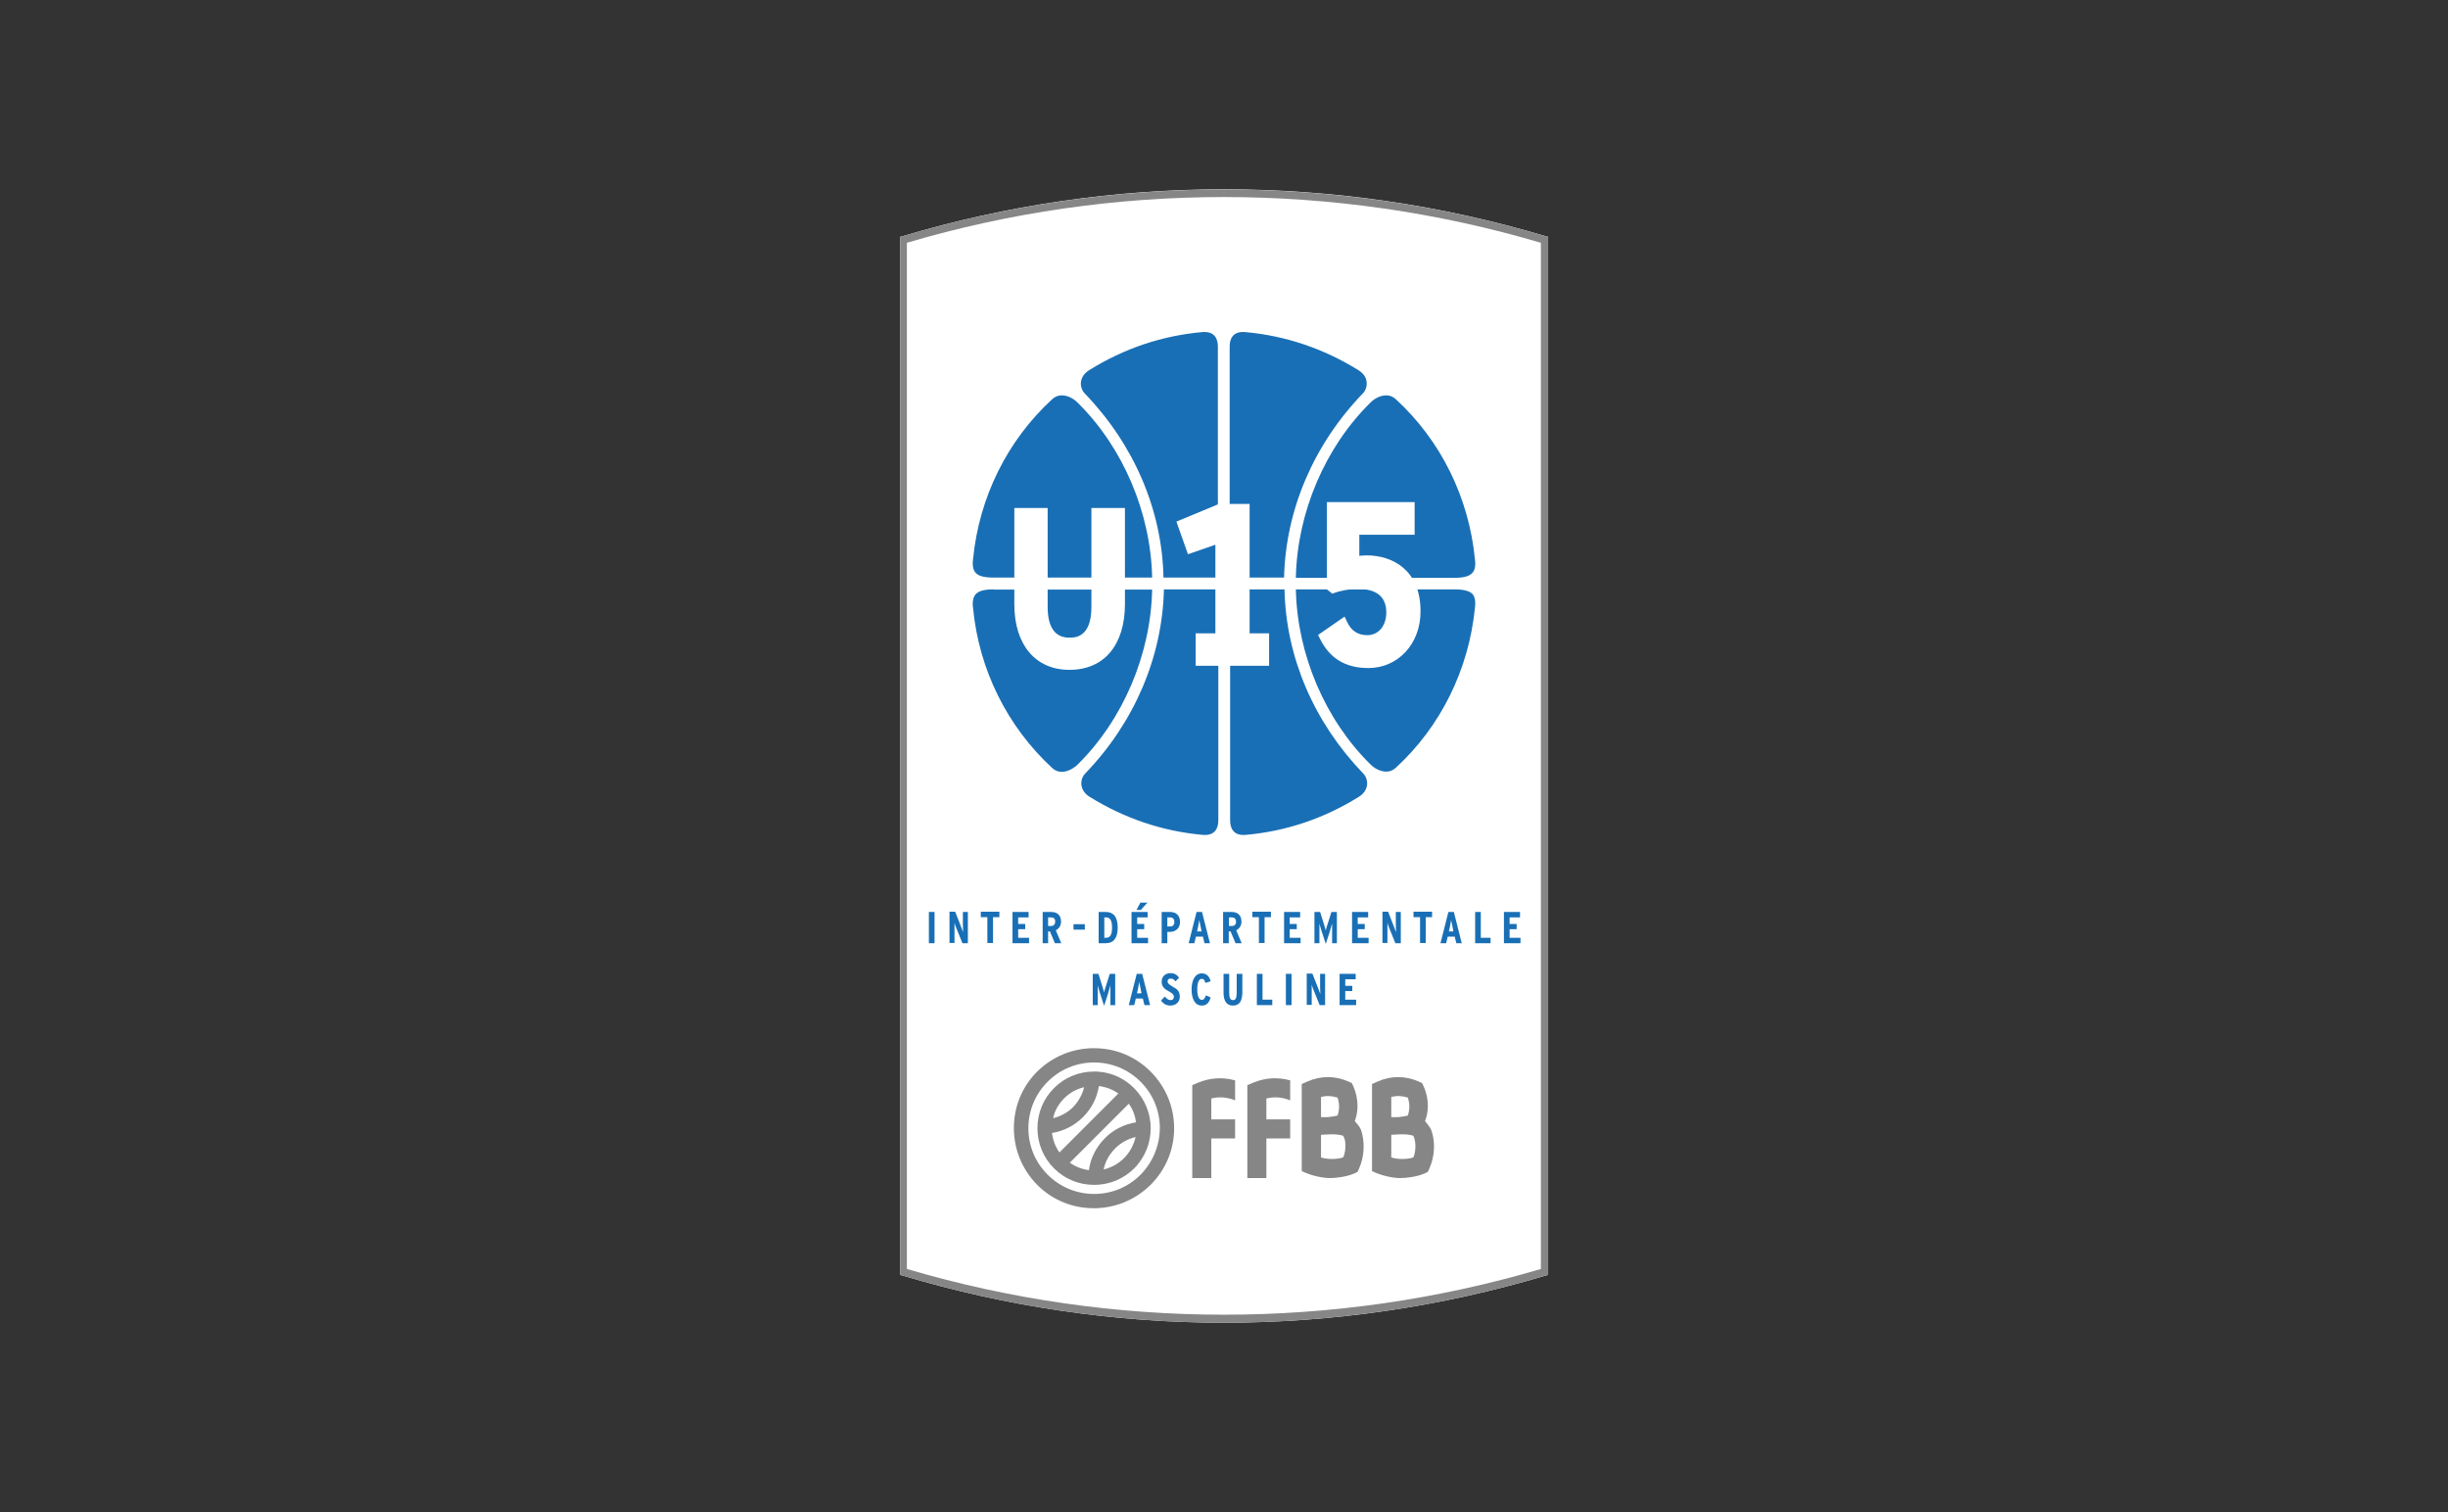
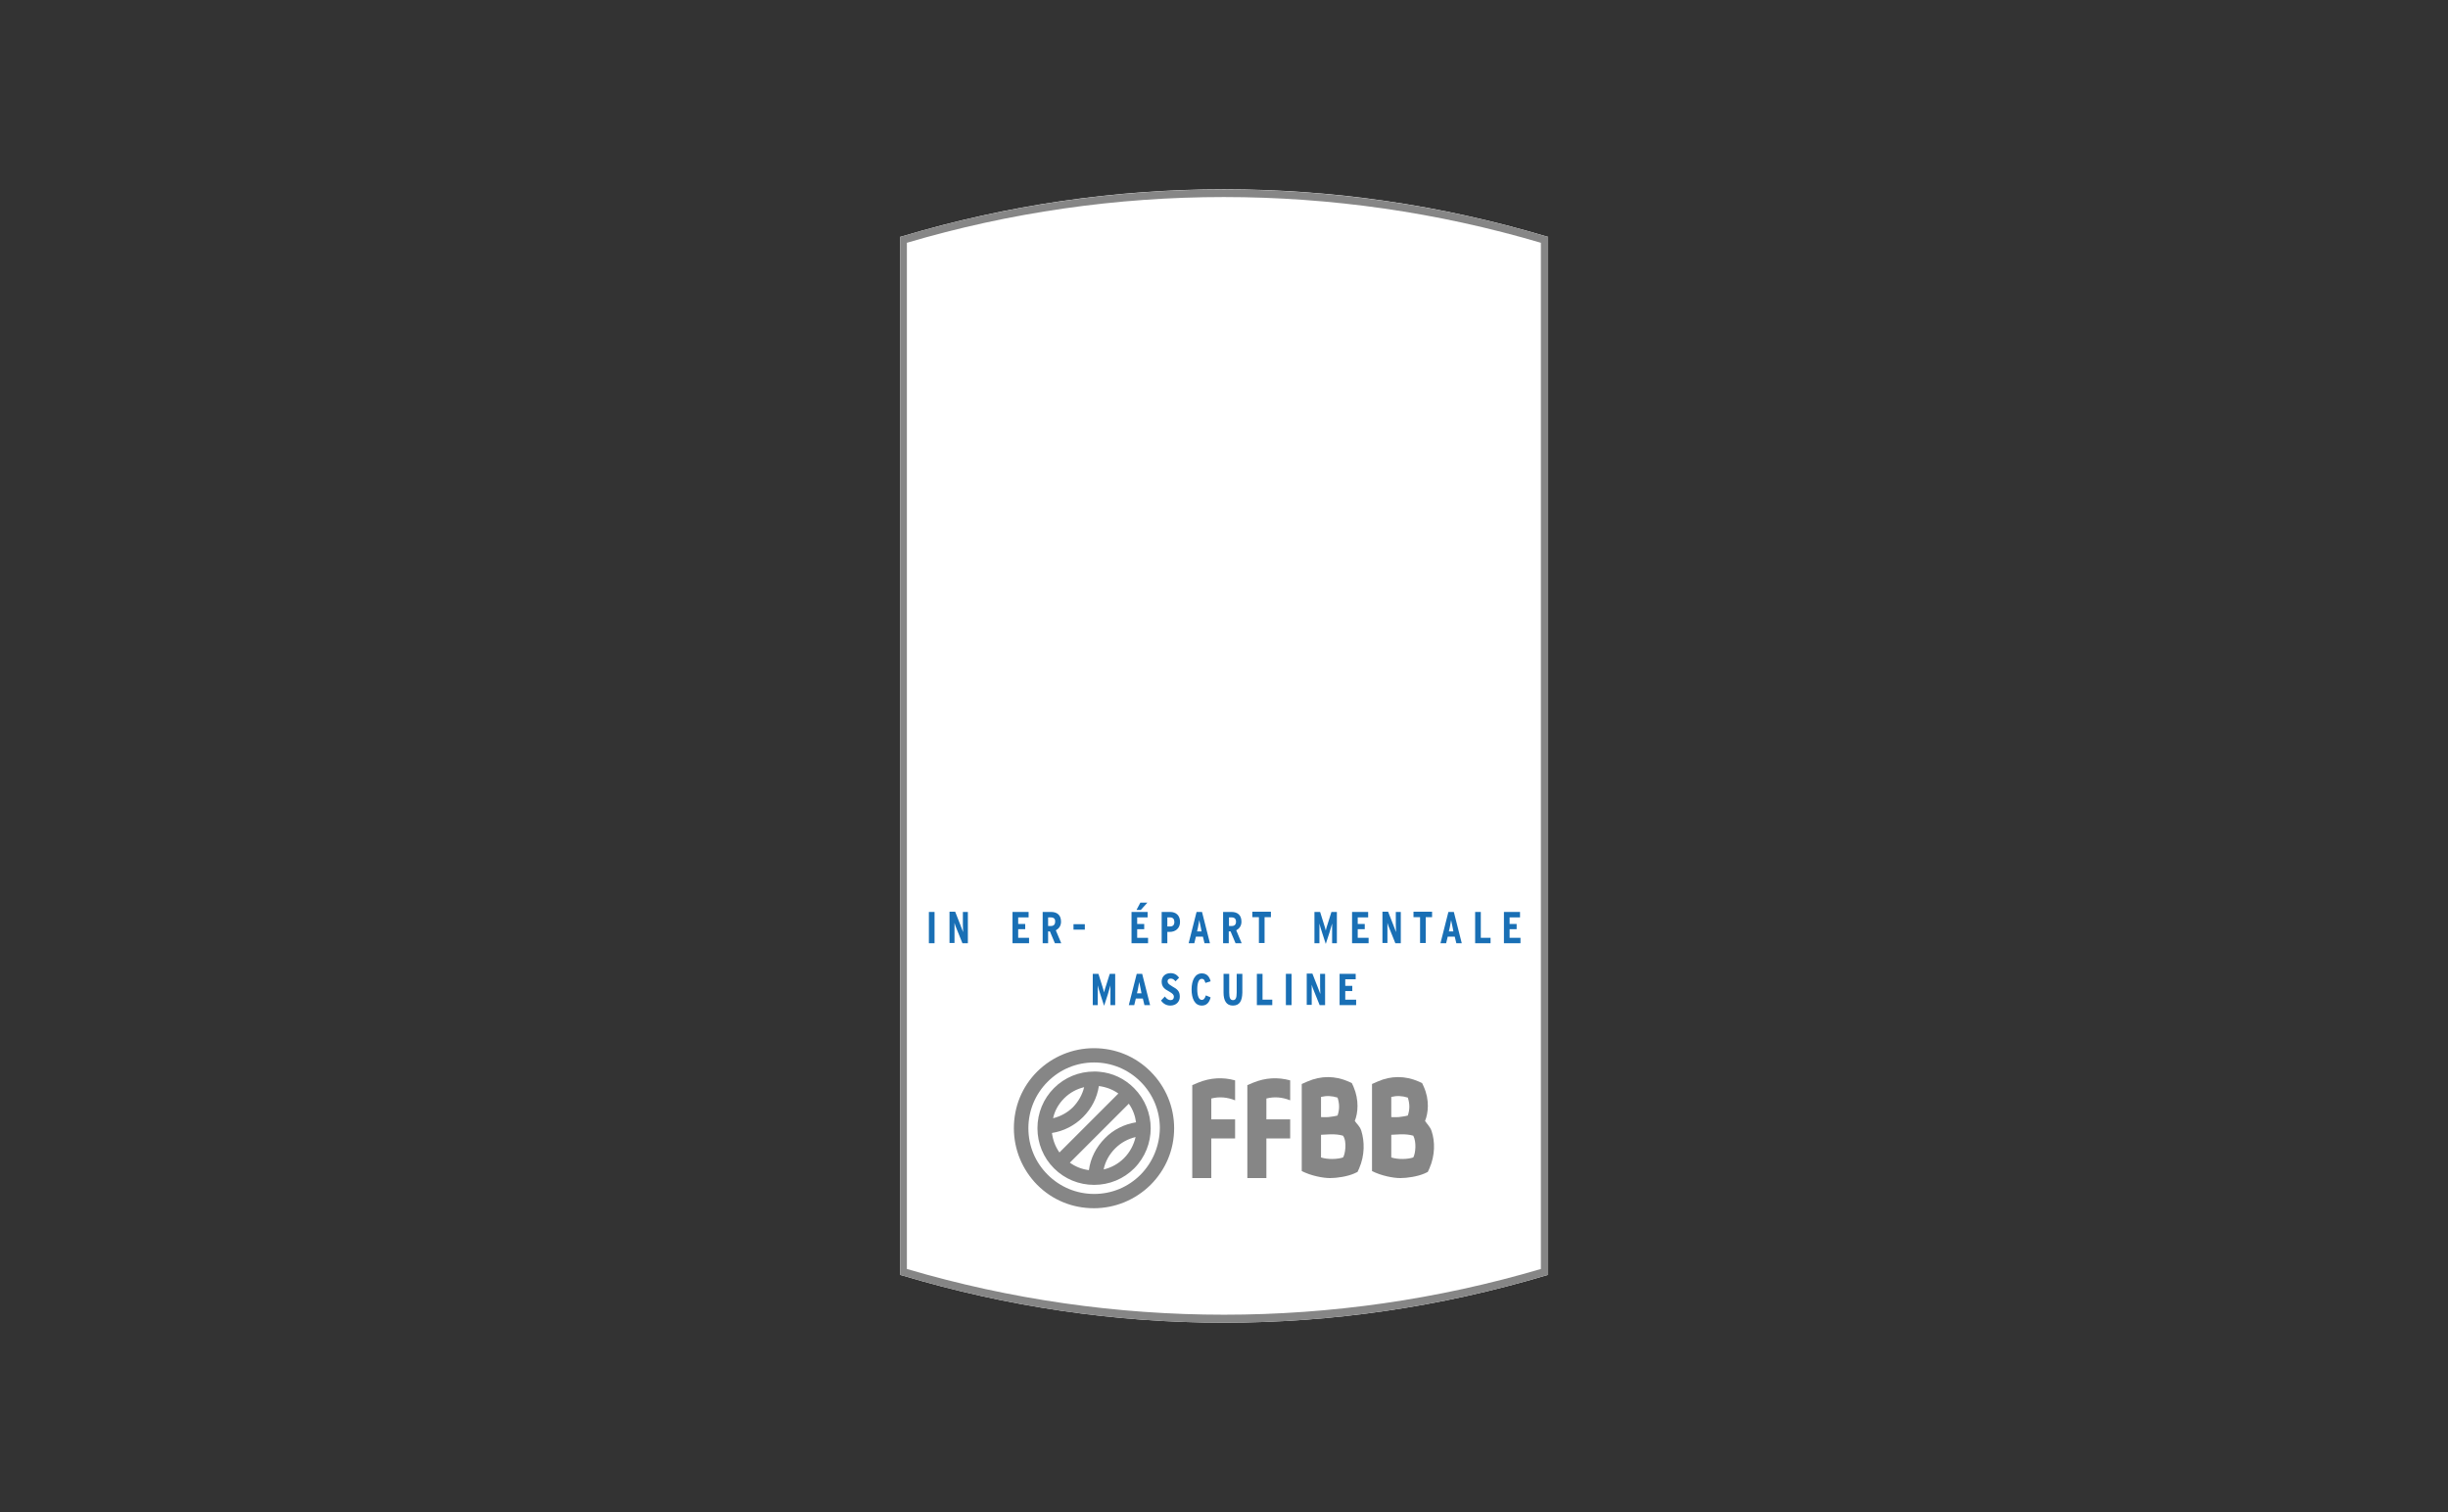
<svg xmlns="http://www.w3.org/2000/svg" id="Layer_1" x="0px" y="0px" viewBox="0 0 1080 667" xml:space="preserve">
  <rect x="0" y="0" width="1080" height="667" fill="#333333" stroke="none" />
  <g>
    <path fill="#FFFFFF" d="M540,583.5c-47.9,0-95.6-7-141.8-20.8l-1.1-0.3V104.5l1.1-0.3c92.4-27.6,191.2-27.6,283.7,0l1.1,0.3v457.9  l-1.1,0.3C635.6,576.5,587.9,583.5,540,583.5L540,583.5z" />
    <g>
      <g>
        <g>
          <path fill="#868686" d="M540,583.5c-47.9,0-95.6-7-141.8-20.8l-1.1-0.3V104.5l1.1-0.3c92.4-27.5,191.2-27.5,283.7,0l1.1,0.3     v457.9l-1.1,0.3C635.6,576.5,587.9,583.5,540,583.5L540,583.5z M400.1,559.8c91.2,26.9,188.6,26.9,279.7,0V107.1     c-91.2-26.9-188.6-26.9-279.7,0V559.8L400.1,559.8z" />
        </g>
        <g>
          <g>
            <g>
              <path fill="#868686" d="M507.6,472.7c-6.7-6.7-15.5-10.3-25-10.3c-9.4,0-18.3,3.7-25,10.3c-6.7,6.7-10.3,15.5-10.3,25       c0,9.4,3.7,18.3,10.3,25c6.7,6.7,15.5,10.3,25,10.3c9.4,0,18.3-3.7,25-10.3c6.7-6.7,10.4-15.5,10.4-25       C518,488.3,514.3,479.4,507.6,472.7z M503.2,518.2c-5.5,5.5-12.7,8.5-20.5,8.5c-7.7,0-15-3-20.5-8.5       c-5.5-5.5-8.5-12.7-8.5-20.5c0-7.7,3-15,8.5-20.5c5.5-5.5,12.7-8.5,20.5-8.5c7.7,0,15,3,20.5,8.5c5.5,5.5,8.5,12.8,8.5,20.5       C511.6,505.4,508.6,512.7,503.2,518.2z M500.3,480c-4.2-4.2-9.5-6.7-15.3-7.2c0,0,0,0,0,0l0,0c-0.8-0.1-1.6-0.1-2.3-0.1       c-6.7,0-13,2.6-17.7,7.3c-4.7,4.7-7.3,11-7.3,17.7s2.6,13,7.3,17.7c4.7,4.7,11,7.3,17.7,7.3c6.7,0,13-2.6,17.7-7.3       C510.1,505.6,510.1,489.8,500.3,480z M469.5,484.5c2.5-2.5,5.5-4.1,8.8-4.9c-0.8,3.3-2.5,6.3-4.9,8.8       c-2.4,2.4-5.5,4.1-8.8,4.9C465.3,490,467,487,469.5,484.5z M464.1,499.8c5.1-0.8,9.9-3.2,13.7-7c3.8-3.8,6.2-8.5,7-13.7       c3.1,0.4,6.1,1.5,8.6,3.3l-26,26C465.6,505.9,464.5,502.9,464.1,499.8z M480.4,516.2c-3.1-0.4-5.9-1.5-8.4-3.3l26-26       c1.8,2.5,2.8,5.3,3.2,8.2c-5.1,0.8-10,3.2-13.7,7C483.6,506,481.1,510.9,480.4,516.2z M495.9,510.9c-2.5,2.5-5.6,4.2-9,5       c0.7-3.5,2.5-6.7,5.1-9.3c2.5-2.5,5.6-4.2,9-5C500.2,505,498.5,508.3,495.9,510.9z" />
            </g>
          </g>
          <path fill="#868686" d="M552.9,477.6l-2.6,1.1v41h8.4v-17.5c3.5,0,8.3,0,10.5,0v-8.4c-2.3,0-7,0-10.5,0v-9.2     c3.5-0.9,7-0.6,10.5,0.8v-8.8C563.7,475.1,558.3,475.4,552.9,477.6z" />
          <path fill="#868686" d="M528.6,477.6l-2.6,1.1v41h8.4v-17.5c3.5,0,8.3,0,10.5,0v-8.4c-2.3,0-7,0-10.5,0v-9.2     c3.5-0.9,7-0.6,10.5,0.8v-8.8C539.5,475.1,534,475.4,528.6,477.6z" />
          <path fill="#868686" d="M597.7,494.5c1.4-3.4,2-9.2-0.6-15.2l-0.7-1.5l-1.5-0.7c-6-2.6-12.1-2.6-18.1,0l-2.5,1.1v15v8.5v14.9     c4.1,2.1,9.4,3.1,12.5,3.1c3,0,7.6-0.7,10.6-2l1.5-0.7l0.7-1.5c2.6-6,2.4-12,1-16.6C599.9,496.7,598.6,495.9,597.7,494.5z      M582.8,483.9c2.4-0.6,4.8-0.5,7.3,0.3c0.9,2.8,0.9,5.2,0,7.9c-1.4,0.4-2.7,0.5-4.1,0.7c-1,0.1-2,0-3.2,0V483.9z M592.5,510.6     c-2.4,0.8-6.6,1-9.7,0v-10c1.2-0.1,3.2-0.2,3.9-0.2c2.5-0.1,4.4,0.2,5.8,0.6C594.4,503.6,593.4,509.5,592.5,510.6z" />
          <path fill="#868686" d="M631.6,499c-0.6-1.9-2-3.1-2.9-4.5c1.4-3.4,2.1-9.2-0.6-15.2l-0.7-1.5l-1.5-0.7c-6-2.6-12.2-2.6-18.1,0     l-2.5,1.1v15.3v8.5v14.6c4.1,2.1,9.4,3.1,12.5,3.1c3,0,7.6-0.7,10.6-2l1.5-0.7l0.7-1.5C633.2,509.6,633.1,503.5,631.6,499z      M613.8,483.9c2.4-0.6,4.8-0.5,7.3,0.3c0.9,2.8,0.9,5.2,0,7.9c-1.4,0.4-2.7,0.5-4.1,0.7c-1,0.1-2,0-3.2,0V483.9z M623.5,510.6     c-2.4,0.8-6.6,1-9.7,0v-10c1.2-0.1,3.2-0.2,3.9-0.2c2.5-0.1,4.4,0.2,5.8,0.6C625,503.8,624.5,508.9,623.5,510.6z" />
        </g>
      </g>
      <g>
-         <path fill="#196FB5" d="M571.7,254.8c0.6-28.7,12.9-57.5,32.9-77.2c2-2,4.6-3.2,7-3.2c1.6,0,3,0.6,4.2,1.7    c19.9,18.3,32.2,43.3,34.9,70.5c0.4,2.9,0,4.9-1.1,6.1c-1.3,1.5-3.8,2.2-8,2.2H571.7z M641.6,260h-69.9    c0.6,28.7,12.9,57.5,32.9,77.2c2,2,4.6,3.2,7,3.2c1.6,0,3-0.6,4.2-1.7c19.9-18.3,32.2-43.4,34.9-70.5c0.4-2.9,0-4.9-1.1-6.2    C648.3,260.7,645.8,260,641.6,260z M513.5,260c-0.7,29.8-13,58.7-34.8,81.3c-1,1-1.9,3-1.6,5.1c0.3,2,1.5,3.8,3.6,5.1    c15.3,9.5,32.1,15.2,49.9,16.8c5.6,0.5,6.9-3.2,6.9-6.4v-71.4h5.2v71.4c0,3.1,1.2,6.9,6.9,6.4c17.8-1.6,34.5-7.2,49.9-16.8    c2.1-1.3,3.3-3.1,3.6-5.1c0.3-2.1-0.6-4.1-1.6-5.1c-21.8-22.6-34.2-51.4-34.8-81.3H513.5z M438.4,254.8h69.9    c-0.6-28.7-12.9-57.5-32.9-77.2c-2-2-4.6-3.2-7-3.2c-1.6,0-3,0.6-4.2,1.7c-19.9,18.3-32.2,43.3-34.9,70.4c-0.4,2.9,0,4.9,1.1,6.2    C431.7,254.1,434.2,254.8,438.4,254.8z M438.4,260c-4.2,0-6.7,0.7-8,2.2c-1.1,1.3-1.5,3.3-1.1,6.1c2.6,27.1,15,52.1,34.9,70.5    c1.2,1.1,2.6,1.7,4.2,1.7h0c2.3,0,4.9-1.2,7-3.2c20-19.7,32.3-48.5,32.9-77.2H438.4z M566.5,254.8c0.7-29.8,13-58.7,34.8-81.3    c1-1,1.9-3,1.6-5.1c-0.2-2-1.5-3.8-3.6-5.1c-15.3-9.5-32.1-15.2-49.9-16.8c-5.7-0.5-6.9,3.2-6.9,6.4v83.6h-5.2v-83.6    c0-3.1-1.2-6.9-6.9-6.4c-17.8,1.6-34.5,7.2-49.9,16.8c-2.1,1.3-3.3,3.1-3.6,5.1c-0.3,2.1,0.6,4.1,1.6,5.1    c21.8,22.6,34.2,51.5,34.8,81.3H566.5z" />
-       </g>
+         </g>
    </g>
    <g>
      <g>
        <g>
          <g>
            <path fill="#196FB5" d="M409.8,416.1v-13.8h2.5v13.8H409.8z" />
            <path fill="#196FB5" d="M424.6,416.1l-2.5-6.2c-0.4-0.9-0.8-2-1-2.8c0,0.8,0,2.3,0,3.1v5.8h-2.2v-13.8h2.5l2.4,6.1      c0.3,0.8,0.8,2.1,1.1,2.9c0-0.8-0.1-2.3-0.1-3.2v-5.7h2.2v13.8H424.6z" />
-             <path fill="#196FB5" d="M438.1,404.6v11.4h-2.5v-11.4h-2.9v-2.4h8.2v2.4H438.1z" />
            <path fill="#196FB5" d="M446.7,416.1v-13.8h7.1v2.4h-4.6v2.9h3.1v2.3h-3.1v3.8h4.8v2.4H446.7z" />
            <path fill="#196FB5" d="M465.4,416.1l-2.2-5.2h-0.8v5.2H460v-13.8h3.7c2.7,0,4.4,1.4,4.4,4.3c0,1.9-1,3.1-2.3,3.8l2.4,5.7      H465.4z M463.5,404.7h-1.1v3.8h1.2c1.3,0,1.9-0.7,1.9-1.9C465.6,405.4,465,404.7,463.5,404.7z" />
            <path fill="#196FB5" d="M473.6,410.1v-2.4h5v2.4H473.6z" />
-             <path fill="#196FB5" d="M487.8,416.1h-3.1v-13.8h3.1c3.3,0,5.3,2,5.3,6.9S491.1,416.1,487.8,416.1z M487.9,404.7h-0.7v9h0.7      c2.2,0,2.7-1.9,2.7-4.5S490.1,404.7,487.9,404.7z" />
            <path fill="#196FB5" d="M499.2,416.1v-13.8h7.1v2.4h-4.6v2.9h3.1v2.3h-3.1v3.8h4.8v2.4H499.2z M503.3,401.4h-1.9l1.7-3.2h3.1      L503.3,401.4z" />
            <path fill="#196FB5" d="M516.1,411.1H515v5h-2.5v-13.8h3.7c2.6,0,4.4,1.5,4.4,4.4C520.6,409.7,518.4,411.1,516.1,411.1z       M516.2,404.7H515v4h1.2c1.3,0,1.9-0.7,1.9-2C518.1,405.6,517.6,404.7,516.2,404.7z" />
            <path fill="#196FB5" d="M531.4,416.1l-0.7-2.9h-3.1l-0.7,2.9h-2.5l3.5-13.8h2.4l3.5,13.8H531.4z M529.8,409.3      c-0.2-1.1-0.6-2.7-0.7-3.4c-0.1,0.7-0.4,2.2-0.6,3.3l-0.4,1.7h2L529.8,409.3z" />
            <path fill="#196FB5" d="M545.1,416.1l-2.2-5.2h-0.8v5.2h-2.5v-13.8h3.7c2.7,0,4.4,1.4,4.4,4.3c0,1.9-1,3.1-2.3,3.8l2.4,5.7      H545.1z M543.3,404.7h-1.1v3.8h1.2c1.3,0,1.9-0.7,1.9-1.9C545.3,405.4,544.7,404.7,543.3,404.7z" />
            <path fill="#196FB5" d="M557.9,404.6v11.4h-2.5v-11.4h-2.9v-2.4h8.2v2.4H557.9z" />
-             <path fill="#196FB5" d="M566.5,416.1v-13.8h7.1v2.4H569v2.9h3.1v2.3H569v3.8h4.8v2.4H566.5z" />
            <path fill="#196FB5" d="M587.7,416.1v-4.5c0-1.6,0-3.2,0-4.2c-0.3,1-0.7,2.5-1.2,4.1l-1.6,4.9l-1.6-4.9c-0.5-1.6-1-3.1-1.2-4.1      c0,1,0,2.5,0,4.2v4.5h-2.2v-13.8h2.5l1.6,5.1c0.4,1.3,0.8,2.5,0.9,3.1c0.1-0.7,0.5-1.9,0.9-3.1l1.6-5.1h2.4v13.8H587.7z" />
            <path fill="#196FB5" d="M596.5,416.1v-13.8h7.1v2.4h-4.6v2.9h3.1v2.3h-3.1v3.8h4.8v2.4H596.5z" />
            <path fill="#196FB5" d="M615.6,416.1l-2.5-6.2c-0.4-0.9-0.8-2-1-2.8c0,0.8,0,2.3,0,3.1v5.8h-2.2v-13.8h2.5l2.4,6.1      c0.3,0.8,0.8,2.1,1.1,2.9c0-0.8-0.1-2.3-0.1-3.2v-5.7h2.2v13.8H615.6z" />
            <path fill="#196FB5" d="M629,404.6v11.4h-2.5v-11.4h-2.9v-2.4h8.2v2.4H629z" />
            <path fill="#196FB5" d="M642.5,416.1l-0.7-2.9h-3.1l-0.7,2.9h-2.5l3.5-13.8h2.4l3.5,13.8H642.5z M640.9,409.3      c-0.2-1.1-0.6-2.7-0.7-3.4c-0.1,0.7-0.4,2.2-0.6,3.3l-0.4,1.7h2L640.9,409.3z" />
            <path fill="#196FB5" d="M650.8,416.1v-13.8h2.5v11.4h4.3v2.4H650.8z" />
            <path fill="#196FB5" d="M663.5,416.1v-13.8h7.1v2.4H666v2.9h3.1v2.3H666v3.8h4.8v2.4H663.5z" />
            <path fill="#196FB5" d="M489.9,443.4v-4.5c0-1.6,0-3.2,0-4.2c-0.3,1-0.7,2.5-1.2,4.1l-1.6,4.9l-1.6-4.9c-0.5-1.6-1-3.1-1.2-4.1      c0,1,0,2.5,0,4.2v4.5h-2.2v-13.8h2.5l1.6,5.1c0.4,1.3,0.8,2.5,0.9,3.1c0.1-0.7,0.5-1.9,0.9-3.1l1.6-5.1h2.4v13.8H489.9z" />
            <path fill="#196FB5" d="M504.9,443.4l-0.7-2.9h-3.1l-0.7,2.9H498l3.5-13.8h2.4l3.5,13.8H504.9z M503.3,436.6      c-0.2-1.1-0.6-2.7-0.7-3.4c-0.1,0.7-0.4,2.2-0.6,3.3l-0.4,1.7h2L503.3,436.6z" />
            <path fill="#196FB5" d="M516.3,443.6c-1.9,0-3.2-1-4.1-2.2l1.7-1.8c0.8,1.1,1.7,1.6,2.5,1.6c1,0,1.5-0.6,1.5-1.5      c0-0.8-0.5-1.4-2.1-2.3c-2.1-1.1-3.3-2.1-3.3-4.4c0-2.1,1.5-3.7,3.9-3.7c1.7,0,2.8,0.7,3.8,2l-1.6,1.6      c-0.8-0.9-1.2-1.2-2.2-1.2c-0.8,0-1.3,0.5-1.3,1.2c0,0.8,0.5,1.3,2,2.2c2.4,1.3,3.4,2.2,3.4,4.6      C520.5,441.9,518.9,443.6,516.3,443.6z" />
            <path fill="#196FB5" d="M530.2,443.6c-3.1,0-4.5-3.1-4.5-7.1c0-4,1.5-7.1,4.5-7.1c2.3,0,3.4,1.5,3.9,3.5l-2.3,0.7      c-0.4-1.3-0.7-1.8-1.6-1.8c-1.3,0-2,1.7-2,4.6s0.7,4.7,2,4.7c0.8,0,1.3-0.5,1.8-2l2.1,0.9C533.5,442.3,532.3,443.6,530.2,443.6      z" />
            <path fill="#196FB5" d="M543.9,443.6c-2.9,0-4.1-2.3-4.1-5.7v-8.3h2.5v8.3c0,2.4,0.5,3.3,1.7,3.3c1.1,0,1.6-0.9,1.6-3.3v-8.3      h2.5v8.3C548,441.4,547,443.6,543.9,443.6z" />
            <path fill="#196FB5" d="M554.5,443.4v-13.8h2.5V441h4.3v2.4H554.5z" />
            <path fill="#196FB5" d="M567.3,443.4v-13.8h2.5v13.8H567.3z" />
            <path fill="#196FB5" d="M582.2,443.4l-2.5-6.2c-0.4-0.9-0.8-2-1-2.8c0,0.8,0,2.3,0,3.1v5.8h-2.2v-13.8h2.5l2.4,6.1      c0.3,0.8,0.8,2.1,1.1,2.9c0-0.8-0.1-2.3-0.1-3.2v-5.7h2.2v13.8H582.2z" />
            <path fill="#196FB5" d="M591,443.4v-13.8h7.1v2.4h-4.6v2.9h3.1v2.3h-3.1v3.8h4.8v2.4H591z" />
          </g>
        </g>
      </g>
    </g>
    <g>
      <path fill="#FFFFFF" d="M481.5,267.8c0,13.5-7.3,13.5-9.7,13.5c-6.4,0-9.6-4.6-9.6-13.7v-43.5h-14.7v42.5   c0,17.8,9.3,28.9,24.3,28.9c15.3,0,24.5-10.9,24.5-29.1v-42.3h-14.8V267.8z" />
      <polygon fill="#FFFFFF" points="551.3,222.3 537.8,222.3 519,230.1 524.1,244.5 536.2,240.3 536.2,279.4 527.5,279.4 527.5,293.7    559.9,293.7 559.9,279.4 551.3,279.4   " />
    </g>
  </g>
  <path fill="#FFFFFF" d="M602.9,245c-1,0-2.1,0.1-3.2,0.2v-9.3h24.4v-14.4h-38.7v38.5l2.4,1.9l0.5-0.2c3.2-1.2,7.2-1.9,10.7-1.9 c8.4,0,12.6,3.5,12.6,10.4c0,5.7-3.3,10-8.4,10c-4.2,0-7.2-2-9-6.1l-1-2.1l-11.7,8.1l0.7,1.4c4.3,8.9,11.3,13.2,21.5,13.2 c13.1,0,23-10.7,23-24.9C626.8,251.5,614.4,245,602.9,245z" />
</svg>